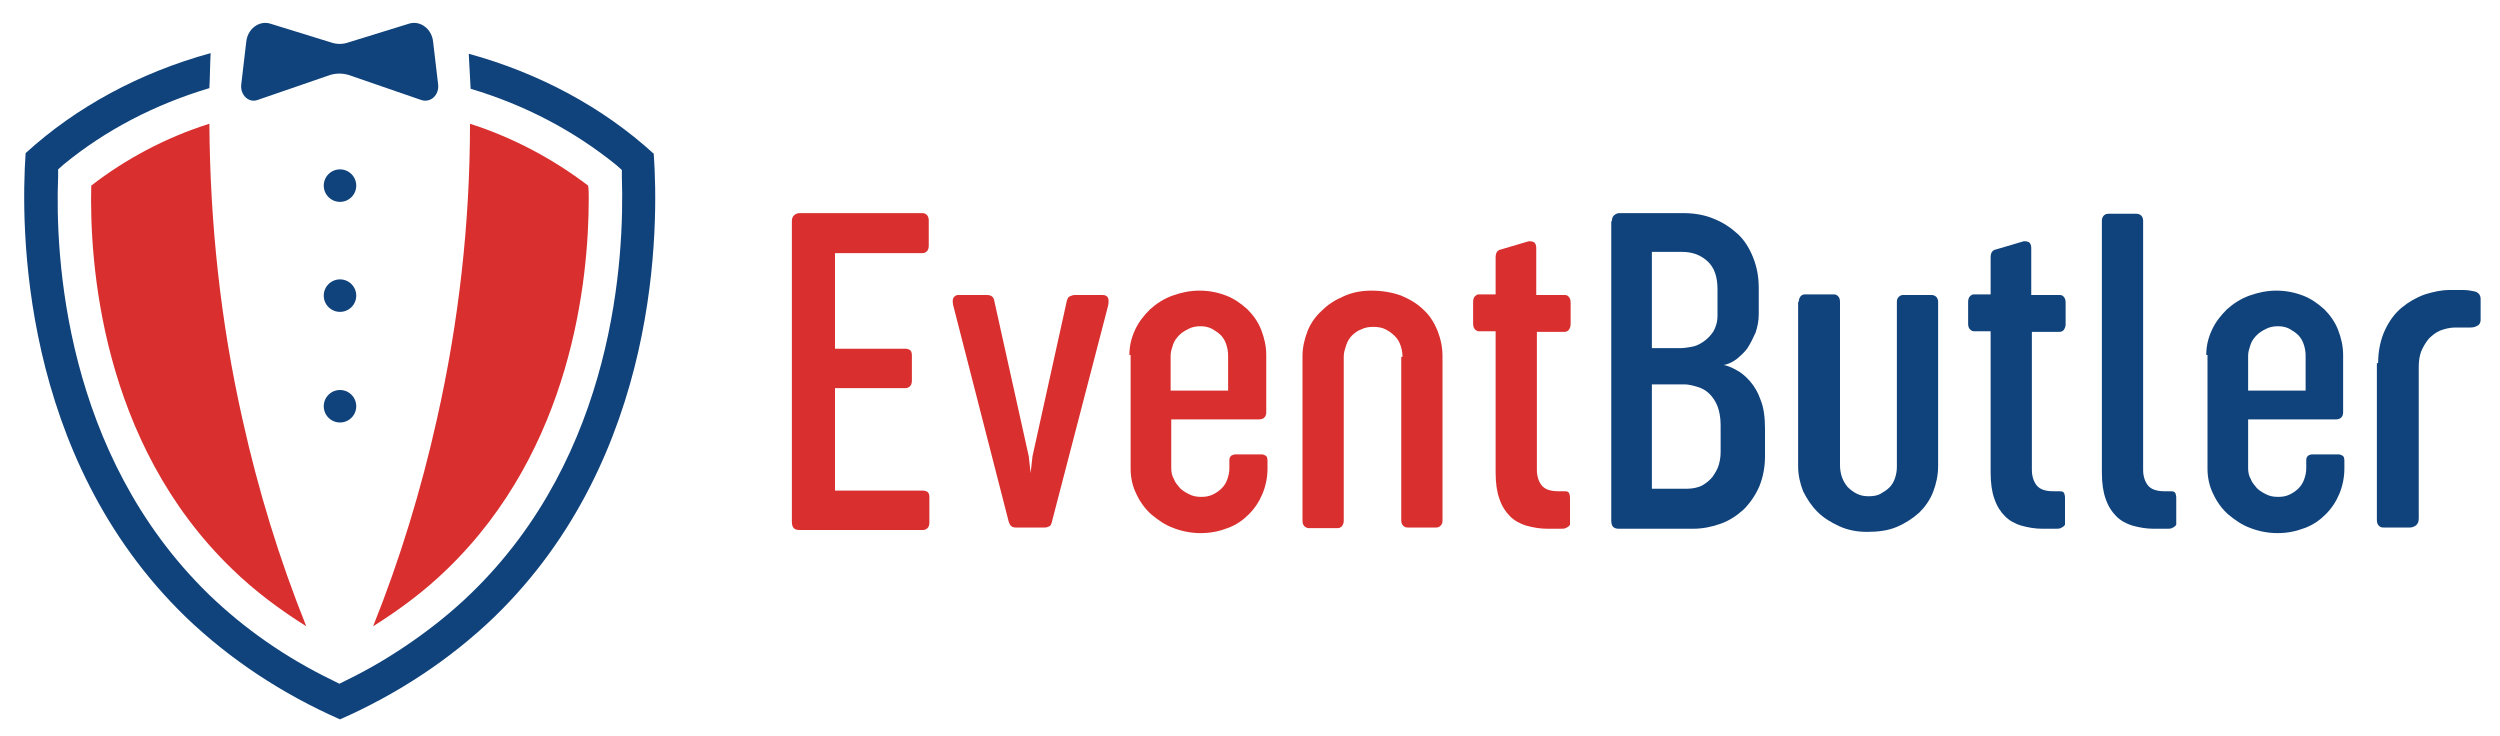
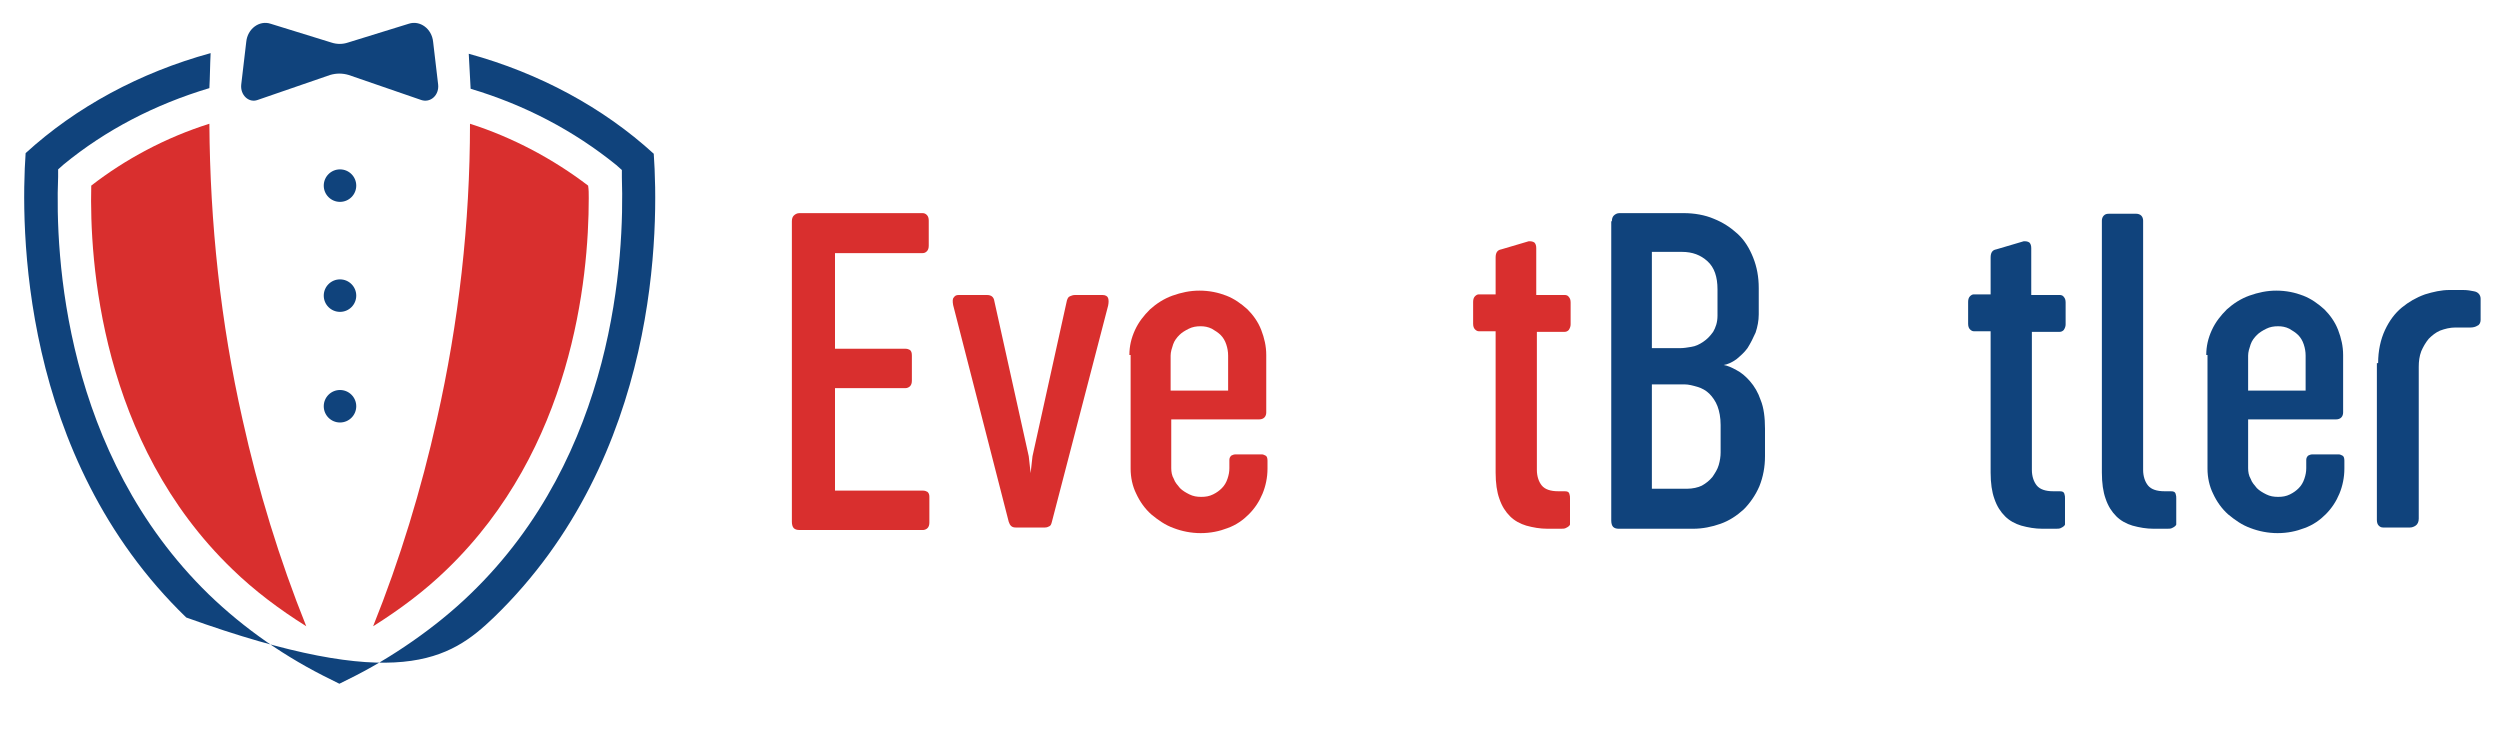
<svg xmlns="http://www.w3.org/2000/svg" version="1.1" id="Ebene_1_Kopie" x="0px" y="0px" width="400px" height="117.7px" viewBox="0 0 400 117.7" style="enable-background:new 0 0 400 117.7;" xml:space="preserve">
  <style type="text/css">
	.st0{fill:#D92F2E;}
	.st1{fill:#10437C;}
</style>
  <g>
    <g>
      <g>
        <path class="st0" d="M126.7,35.4c0-0.4,0.1-0.7,0.3-0.9c0.2-0.2,0.5-0.4,0.9-0.4h19.7c0.3,0,0.5,0.1,0.7,0.3     c0.2,0.2,0.3,0.5,0.3,0.9v4c0,0.4-0.1,0.7-0.3,0.9s-0.4,0.3-0.7,0.3h-14v15.3h11.3c0.3,0,0.5,0.1,0.7,0.2     c0.2,0.2,0.3,0.4,0.3,0.9v4c0,0.4-0.1,0.7-0.3,0.9c-0.2,0.2-0.5,0.3-0.7,0.3h-11.3v16.4h14.1c0.3,0,0.5,0.1,0.7,0.2     c0.2,0.2,0.3,0.4,0.3,0.8v4.1c0,0.4-0.1,0.7-0.3,0.9c-0.2,0.2-0.5,0.3-0.7,0.3h-19.8c-0.4,0-0.7-0.1-0.9-0.3     c-0.2-0.2-0.3-0.6-0.3-1V35.4z" />
        <path class="st0" d="M168.3,83.5c-0.1,0.4-0.2,0.6-0.4,0.7c-0.2,0.1-0.4,0.2-0.7,0.2h-4.7c-0.6,0-0.9-0.3-1.1-0.9l-8.9-34.7     c-0.1-0.6-0.1-1,0.1-1.2c0.2-0.3,0.4-0.4,0.8-0.4h4.5c0.7,0,1.1,0.3,1.2,1l5.5,24.8l0.3,2.7l0.3-2.7l5.5-24.9     c0.1-0.3,0.2-0.6,0.5-0.7c0.2-0.1,0.5-0.2,0.8-0.2h4.4c0.5,0,0.8,0.2,0.9,0.5c0.1,0.3,0.1,0.7,0,1.2L168.3,83.5z" />
        <path class="st0" d="M180.7,56.8c0-1.4,0.3-2.7,0.9-4c0.6-1.3,1.4-2.3,2.4-3.3c1-0.9,2.2-1.7,3.6-2.2c1.4-0.5,2.8-0.8,4.3-0.8     c1.6,0,3,0.3,4.3,0.8c1.3,0.5,2.4,1.3,3.4,2.2c0.9,0.9,1.7,2,2.2,3.3c0.5,1.3,0.8,2.6,0.8,4V66c0,0.3-0.1,0.6-0.3,0.8     c-0.2,0.2-0.5,0.3-0.8,0.3h-14.1v7.8c0,0.6,0.1,1.2,0.4,1.7c0.2,0.6,0.6,1,1,1.5c0.4,0.4,0.9,0.7,1.5,1c0.6,0.3,1.2,0.4,1.9,0.4     s1.3-0.1,1.9-0.4c0.6-0.3,1-0.6,1.4-1c0.4-0.4,0.7-0.9,0.9-1.5c0.2-0.6,0.3-1.1,0.3-1.7v-1.3c0-0.3,0.1-0.5,0.3-0.7     c0.2-0.1,0.4-0.2,0.7-0.2h4.2c0.2,0,0.4,0.1,0.6,0.2c0.2,0.1,0.3,0.4,0.3,0.8v1.3c0,1.4-0.3,2.8-0.8,4c-0.5,1.2-1.2,2.3-2.2,3.3     c-0.9,0.9-2,1.7-3.4,2.2c-1.3,0.5-2.7,0.8-4.3,0.8c-1.5,0-3-0.3-4.3-0.8c-1.4-0.5-2.5-1.3-3.6-2.2c-1-0.9-1.8-2-2.4-3.3     c-0.6-1.2-0.9-2.6-0.9-4V56.8z M187.2,62.5h9.3v-5.6c0-0.6-0.1-1.2-0.3-1.8c-0.2-0.6-0.5-1.1-0.9-1.5c-0.4-0.4-0.9-0.7-1.4-1     c-0.6-0.3-1.2-0.4-1.8-0.4c-0.7,0-1.3,0.1-1.9,0.4c-0.6,0.3-1.1,0.6-1.5,1c-0.4,0.4-0.8,0.9-1,1.5c-0.2,0.6-0.4,1.2-0.4,1.8V62.5     z" />
-         <path class="st0" d="M224.4,57.1c0-0.6-0.1-1.2-0.3-1.8c-0.2-0.6-0.5-1.1-0.9-1.5c-0.4-0.4-0.9-0.8-1.5-1.1s-1.2-0.4-2-0.4     c-0.7,0-1.3,0.1-1.9,0.4c-0.6,0.2-1.1,0.6-1.5,1c-0.4,0.4-0.7,0.9-0.9,1.5c-0.2,0.6-0.4,1.2-0.4,1.8v26.3c0,0.4-0.1,0.6-0.3,0.9     c-0.2,0.2-0.4,0.3-0.7,0.3h-4.6c-0.2,0-0.5-0.1-0.7-0.3c-0.2-0.2-0.3-0.5-0.3-0.9V57c0-1.4,0.3-2.7,0.8-4     c0.5-1.3,1.3-2.4,2.3-3.3c1-1,2.1-1.7,3.5-2.3c1.3-0.6,2.8-0.9,4.4-0.9c1.8,0,3.4,0.3,4.8,0.8c1.4,0.6,2.6,1.3,3.6,2.3     c1,0.9,1.7,2.1,2.2,3.3c0.5,1.3,0.8,2.6,0.8,4.1v26.3c0,0.4-0.1,0.6-0.3,0.8c-0.2,0.2-0.4,0.3-0.7,0.3h-4.6     c-0.3,0-0.5-0.1-0.7-0.3c-0.2-0.2-0.3-0.5-0.3-0.8V57.1z" />
        <path class="st0" d="M245.9,47.2h4.5c0.2,0,0.5,0.1,0.6,0.3c0.2,0.2,0.3,0.5,0.3,0.9v3.5c0,0.3-0.1,0.6-0.3,0.9     c-0.2,0.2-0.4,0.3-0.7,0.3h-4.4v22.1c0,1,0.3,1.9,0.8,2.5c0.5,0.6,1.4,0.9,2.6,0.9h1c0.5,0,0.7,0.1,0.8,0.4     c0.1,0.3,0.1,0.5,0.1,0.7v3.8c0,0.1,0,0.2,0,0.4c0,0.1-0.1,0.2-0.2,0.3c-0.1,0.1-0.3,0.2-0.5,0.3c-0.2,0.1-0.5,0.1-0.9,0.1h-2     c-1.2,0-2.3-0.2-3.4-0.5c-1-0.3-1.9-0.8-2.6-1.5c-0.7-0.7-1.3-1.6-1.7-2.8c-0.4-1.1-0.6-2.5-0.6-4.2V53h-2.7     c-0.2,0-0.4-0.1-0.6-0.3c-0.2-0.2-0.3-0.5-0.3-0.9v-3.5c0-0.4,0.1-0.7,0.3-0.9c0.2-0.2,0.4-0.3,0.6-0.3h2.7v-5.9     c0-0.8,0.3-1.2,0.9-1.3l4.4-1.3c0.3,0,0.6,0,0.9,0.2c0.2,0.2,0.3,0.5,0.3,0.9V47.2z" />
      </g>
      <g>
        <path class="st1" d="M257.9,35.4c0-0.4,0.1-0.7,0.3-0.9c0.2-0.2,0.5-0.4,0.9-0.4h10.3c1.7,0,3.4,0.3,4.8,0.9     c1.5,0.6,2.7,1.4,3.8,2.4c1.1,1,1.9,2.3,2.5,3.8c0.6,1.5,0.9,3.1,0.9,4.9v4.2c0,1-0.2,2-0.5,2.9c-0.4,0.9-0.8,1.7-1.3,2.5     c-0.5,0.7-1.2,1.3-1.8,1.8c-0.7,0.5-1.4,0.8-2,0.9c0.6,0.1,1.3,0.4,2,0.8c0.8,0.4,1.5,1,2.2,1.8c0.7,0.8,1.3,1.8,1.7,3     c0.5,1.2,0.7,2.8,0.7,4.6v4.4c0,1.7-0.3,3.3-0.9,4.8c-0.6,1.4-1.5,2.7-2.5,3.7c-1.1,1-2.3,1.8-3.7,2.3c-1.4,0.5-2.9,0.8-4.4,0.8     H259c-0.4,0-0.7-0.1-0.9-0.3c-0.2-0.2-0.3-0.6-0.3-1V35.4z M264.3,40.4v15.3h4.6c0.5,0,1.1-0.1,1.7-0.2c0.7-0.1,1.3-0.4,1.9-0.8     c0.6-0.4,1.1-0.9,1.6-1.6c0.4-0.7,0.7-1.5,0.7-2.6v-4.2c0-2-0.5-3.5-1.6-4.5c-1.1-1-2.4-1.5-4.1-1.5H264.3z M264.3,61.4v16.8h5.6     c0.9,0,1.8-0.2,2.4-0.5c0.7-0.4,1.2-0.8,1.7-1.4c0.4-0.6,0.8-1.2,1-1.9c0.2-0.7,0.3-1.4,0.3-2V68c0-1.2-0.2-2.2-0.5-3     c-0.3-0.8-0.8-1.5-1.3-2c-0.5-0.5-1.2-0.9-1.9-1.1c-0.7-0.2-1.4-0.4-2.1-0.4H264.3z" />
-         <path class="st1" d="M287.8,48.3c0-0.4,0.1-0.6,0.3-0.9c0.2-0.2,0.4-0.3,0.7-0.3h4.6c0.3,0,0.5,0.1,0.7,0.3     c0.2,0.2,0.3,0.5,0.3,0.9v26.1c0,0.7,0.1,1.3,0.3,1.9c0.2,0.6,0.5,1.1,0.9,1.6c0.4,0.4,0.9,0.8,1.5,1.1c0.6,0.3,1.2,0.4,1.9,0.4     c0.7,0,1.4-0.1,1.9-0.4s1-0.6,1.4-1c0.4-0.4,0.7-0.9,0.9-1.5c0.2-0.6,0.3-1.2,0.3-1.8V48.3c0-0.4,0.1-0.6,0.3-0.8     c0.2-0.2,0.4-0.3,0.7-0.3h4.6c0.2,0,0.5,0.1,0.7,0.3c0.2,0.2,0.3,0.5,0.3,0.8v26.3c0,1.4-0.3,2.8-0.8,4.1     c-0.5,1.3-1.3,2.4-2.2,3.3c-1,0.9-2.2,1.7-3.6,2.3c-1.4,0.6-3,0.8-4.8,0.8c-1.6,0-3.1-0.3-4.4-0.9c-1.3-0.6-2.5-1.3-3.5-2.3     c-1-1-1.7-2.1-2.3-3.3c-0.5-1.3-0.8-2.6-0.8-4V48.3z" />
        <path class="st1" d="M325.1,47.2h4.5c0.2,0,0.5,0.1,0.6,0.3c0.2,0.2,0.3,0.5,0.3,0.9v3.5c0,0.3-0.1,0.6-0.3,0.9     c-0.2,0.2-0.4,0.3-0.7,0.3h-4.4v22.1c0,1,0.3,1.9,0.8,2.5c0.5,0.6,1.4,0.9,2.6,0.9h1c0.5,0,0.7,0.1,0.8,0.4     c0.1,0.3,0.1,0.5,0.1,0.7v3.8c0,0.1,0,0.2,0,0.4c0,0.1-0.1,0.2-0.2,0.3c-0.1,0.1-0.3,0.2-0.5,0.3c-0.2,0.1-0.5,0.1-0.9,0.1h-2     c-1.2,0-2.3-0.2-3.4-0.5c-1-0.3-1.9-0.8-2.6-1.5c-0.7-0.7-1.3-1.6-1.7-2.8c-0.4-1.1-0.6-2.5-0.6-4.2V53h-2.7     c-0.2,0-0.4-0.1-0.6-0.3c-0.2-0.2-0.3-0.5-0.3-0.9v-3.5c0-0.4,0.1-0.7,0.3-0.9c0.2-0.2,0.4-0.3,0.6-0.3h2.7v-5.9     c0-0.8,0.3-1.2,0.9-1.3l4.4-1.3c0.3,0,0.6,0,0.9,0.2c0.2,0.2,0.3,0.5,0.3,0.9V47.2z" />
        <path class="st1" d="M336.3,35.3c0-0.3,0.1-0.6,0.3-0.8c0.2-0.2,0.4-0.3,0.8-0.3h4.4c0.3,0,0.6,0.1,0.8,0.3     c0.2,0.2,0.3,0.5,0.3,0.8v39.9c0,1,0.3,1.9,0.8,2.5c0.5,0.6,1.4,0.9,2.6,0.9h1c0.5,0,0.7,0.1,0.8,0.4c0.1,0.3,0.1,0.5,0.1,0.7     v3.8c0,0.1,0,0.2,0,0.4c0,0.1-0.1,0.2-0.2,0.3c-0.1,0.1-0.3,0.2-0.5,0.3c-0.2,0.1-0.5,0.1-0.9,0.1h-2c-1.2,0-2.3-0.2-3.4-0.5     c-1-0.3-1.9-0.8-2.6-1.5c-0.7-0.7-1.3-1.6-1.7-2.8c-0.4-1.1-0.6-2.5-0.6-4.2V35.3z" />
        <path class="st1" d="M353,56.8c0-1.4,0.3-2.7,0.9-4c0.6-1.3,1.4-2.3,2.4-3.3c1-0.9,2.2-1.7,3.6-2.2c1.4-0.5,2.8-0.8,4.3-0.8     c1.6,0,3,0.3,4.3,0.8c1.3,0.5,2.4,1.3,3.4,2.2c0.9,0.9,1.7,2,2.2,3.3c0.5,1.3,0.8,2.6,0.8,4V66c0,0.3-0.1,0.6-0.3,0.8     c-0.2,0.2-0.5,0.3-0.8,0.3h-14.1v7.8c0,0.6,0.1,1.2,0.4,1.7c0.2,0.6,0.6,1,1,1.5c0.4,0.4,0.9,0.7,1.5,1c0.6,0.3,1.2,0.4,1.9,0.4     s1.3-0.1,1.9-0.4c0.6-0.3,1-0.6,1.4-1c0.4-0.4,0.7-0.9,0.9-1.5c0.2-0.6,0.3-1.1,0.3-1.7v-1.3c0-0.3,0.1-0.5,0.3-0.7     c0.2-0.1,0.4-0.2,0.7-0.2h4.2c0.2,0,0.4,0.1,0.6,0.2c0.2,0.1,0.3,0.4,0.3,0.8v1.3c0,1.4-0.3,2.8-0.8,4c-0.5,1.2-1.2,2.3-2.2,3.3     c-0.9,0.9-2,1.7-3.4,2.2c-1.3,0.5-2.7,0.8-4.3,0.8c-1.5,0-3-0.3-4.3-0.8c-1.4-0.5-2.5-1.3-3.6-2.2c-1-0.9-1.8-2-2.4-3.3     c-0.6-1.2-0.9-2.6-0.9-4V56.8z M359.6,62.5h9.3v-5.6c0-0.6-0.1-1.2-0.3-1.8c-0.2-0.6-0.5-1.1-0.9-1.5c-0.4-0.4-0.9-0.7-1.4-1     c-0.6-0.3-1.2-0.4-1.8-0.4c-0.7,0-1.3,0.1-1.9,0.4c-0.6,0.3-1.1,0.6-1.5,1c-0.4,0.4-0.8,0.9-1,1.5c-0.2,0.6-0.4,1.2-0.4,1.8V62.5     z" />
        <path class="st1" d="M380.5,58.1c0-2,0.4-3.8,1.1-5.3c0.7-1.5,1.6-2.7,2.7-3.6c1.1-0.9,2.3-1.6,3.7-2.1c1.3-0.4,2.6-0.7,3.9-0.7     c0.8,0,1.5,0,2.2,0c0.7,0,1.2,0.1,1.7,0.2c0.7,0.1,1.1,0.6,1.1,1.2v3.4c0,0.4-0.2,0.8-0.5,0.9c-0.3,0.2-0.7,0.3-1.1,0.3     c-0.4,0-0.8,0-1.2,0s-0.8,0-1.2,0c-0.9,0-1.7,0.2-2.5,0.5c-0.7,0.3-1.3,0.8-1.8,1.3c-0.5,0.6-0.9,1.3-1.2,2     c-0.3,0.8-0.4,1.6-0.4,2.5V83c0,0.5-0.2,0.9-0.5,1.1c-0.3,0.2-0.6,0.3-0.9,0.3h-4.3c-0.3,0-0.5-0.1-0.7-0.3     c-0.2-0.2-0.3-0.5-0.3-0.9V58.1z" />
      </g>
    </g>
    <g>
      <g>
        <g>
-           <path class="st1" d="M104.6,24.6c-8.1-7.4-18.3-12.9-29.6-16c0.1,1.9,0.2,3.8,0.3,5.6c8.7,2.6,16.5,6.7,23.3,12.2l0.9,0.8l0,1.2      c0.4,12.6-1,44.3-24.3,66.7c-2.8,2.7-5.9,5.2-9.2,7.5c-3.3,2.3-6.8,4.4-10.5,6.2l-1.2,0.6l-1.2-0.6c-7.4-3.6-14-8.2-19.7-13.7      C10.3,72.6,8.8,40.9,9.3,28.3l0-1.2l0.9-0.8c6.7-5.5,14.6-9.6,23.3-12.2c0.1-1.8,0.1-3.7,0.2-5.6c-11.3,3.1-21.5,8.6-29.6,16      C3.3,36,3.1,73,29.8,98.8c7,6.7,15.3,12.2,24.6,16.3C63.7,111,72,105.5,79,98.8C105.7,73,105.4,36,104.6,24.6z" />
+           <path class="st1" d="M104.6,24.6c-8.1-7.4-18.3-12.9-29.6-16c0.1,1.9,0.2,3.8,0.3,5.6c8.7,2.6,16.5,6.7,23.3,12.2l0.9,0.8l0,1.2      c0.4,12.6-1,44.3-24.3,66.7c-2.8,2.7-5.9,5.2-9.2,7.5c-3.3,2.3-6.8,4.4-10.5,6.2l-1.2,0.6l-1.2-0.6c-7.4-3.6-14-8.2-19.7-13.7      C10.3,72.6,8.8,40.9,9.3,28.3l0-1.2l0.9-0.8c6.7-5.5,14.6-9.6,23.3-12.2c0.1-1.8,0.1-3.7,0.2-5.6c-11.3,3.1-21.5,8.6-29.6,16      C3.3,36,3.1,73,29.8,98.8C63.7,111,72,105.5,79,98.8C105.7,73,105.4,36,104.6,24.6z" />
        </g>
      </g>
      <g>
        <g>
          <g>
            <path class="st0" d="M49,100.2c-4.3-2.7-8.3-5.7-11.8-9.1C16.1,70.8,14.3,41.8,14.6,29.7c5.4-4.2,11.9-7.7,18.9-9.9       c0.1,15.9,1.8,31.8,5.3,47.3C41.3,78.4,44.7,89.5,49,100.2z" />
          </g>
        </g>
        <g>
          <g>
            <path class="st0" d="M94.2,31.7c0,13.1-2.7,40.1-22.7,59.4c-3.5,3.4-7.5,6.4-11.8,9.1c4.3-10.7,7.7-21.9,10.2-33.1       c3.5-15.5,5.3-31.4,5.3-47.3c6.9,2.2,13.4,5.7,18.9,9.9C94.2,30.3,94.2,31,94.2,31.7z" />
          </g>
        </g>
      </g>
      <g>
        <path class="st1" d="M38.6,13.5l0.8-6.8c0.2-2.1,2.1-3.5,3.9-2.9l9.7,3c0.9,0.3,1.8,0.3,2.7,0l9.7-3c1.8-0.6,3.7,0.8,3.9,2.9     l0.8,6.8c0.2,1.7-1.2,3-2.7,2.5l-11.6-4c-1-0.3-2-0.3-3,0l-11.6,4C39.8,16.5,38.4,15.2,38.6,13.5z" />
        <circle class="st1" cx="54.4" cy="29.7" r="2.6" />
        <circle class="st1" cx="54.4" cy="47.3" r="2.6" />
        <circle class="st1" cx="54.4" cy="65" r="2.6" />
      </g>
    </g>
  </g>
</svg>